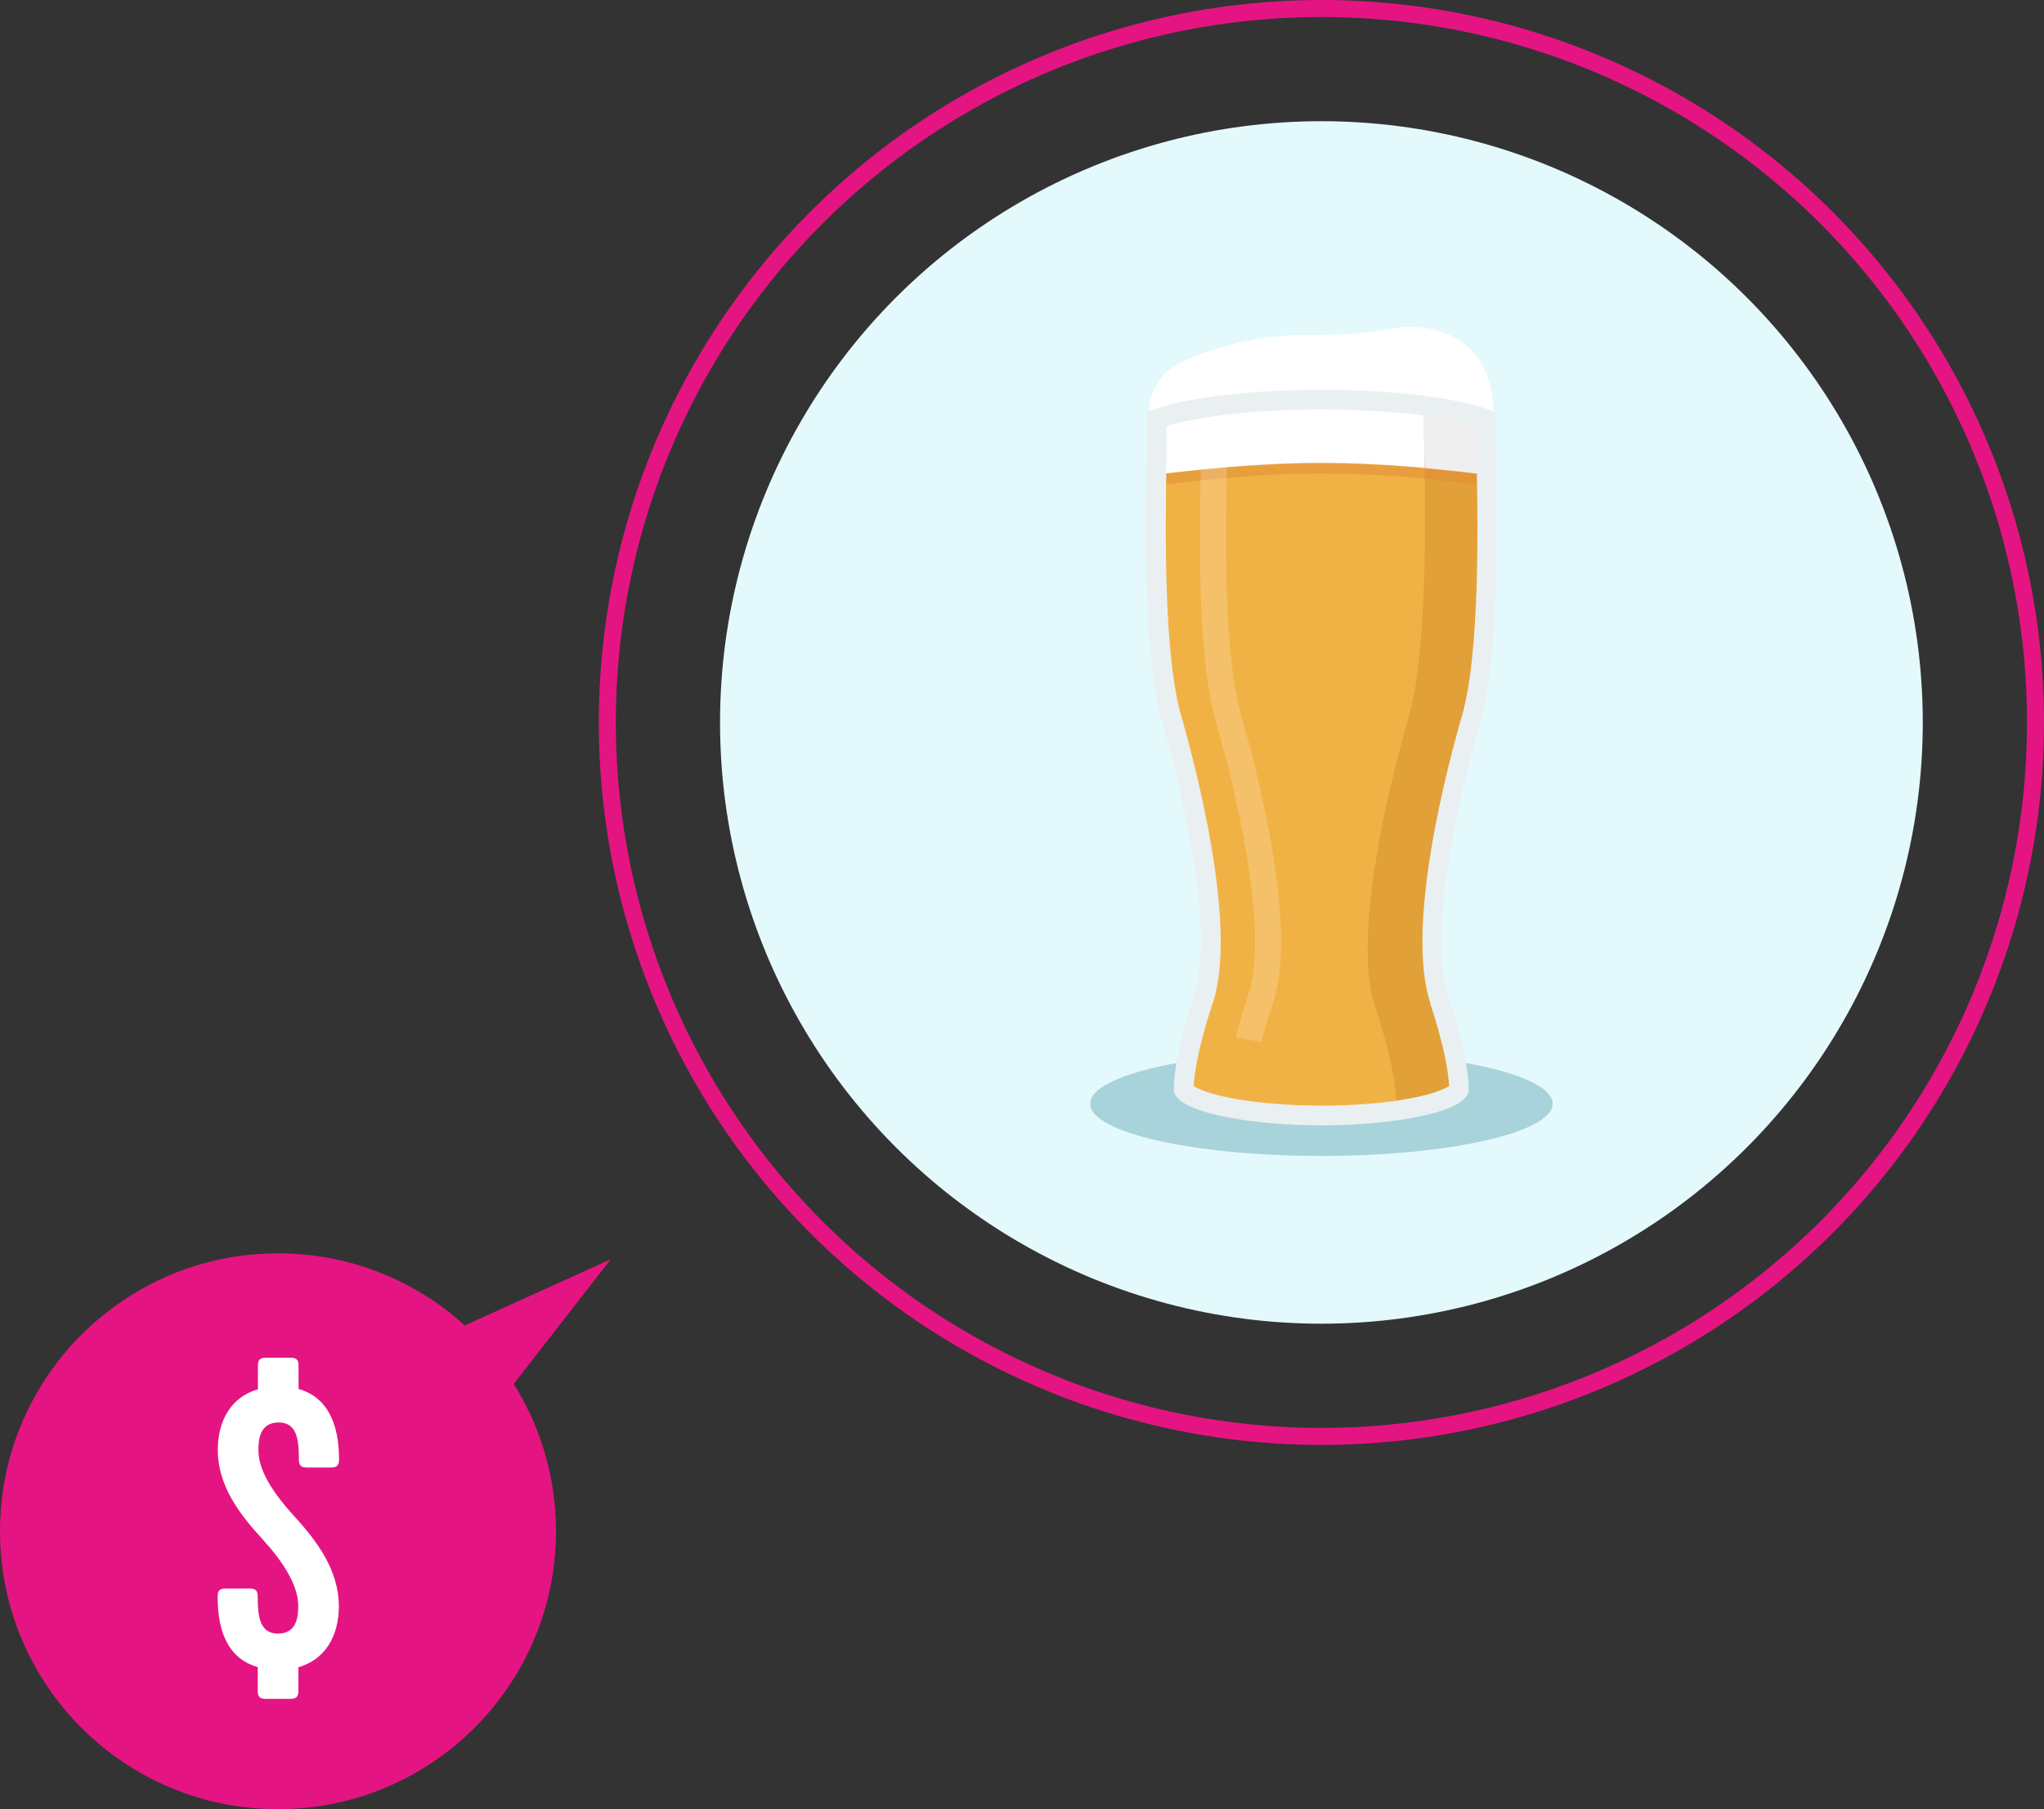
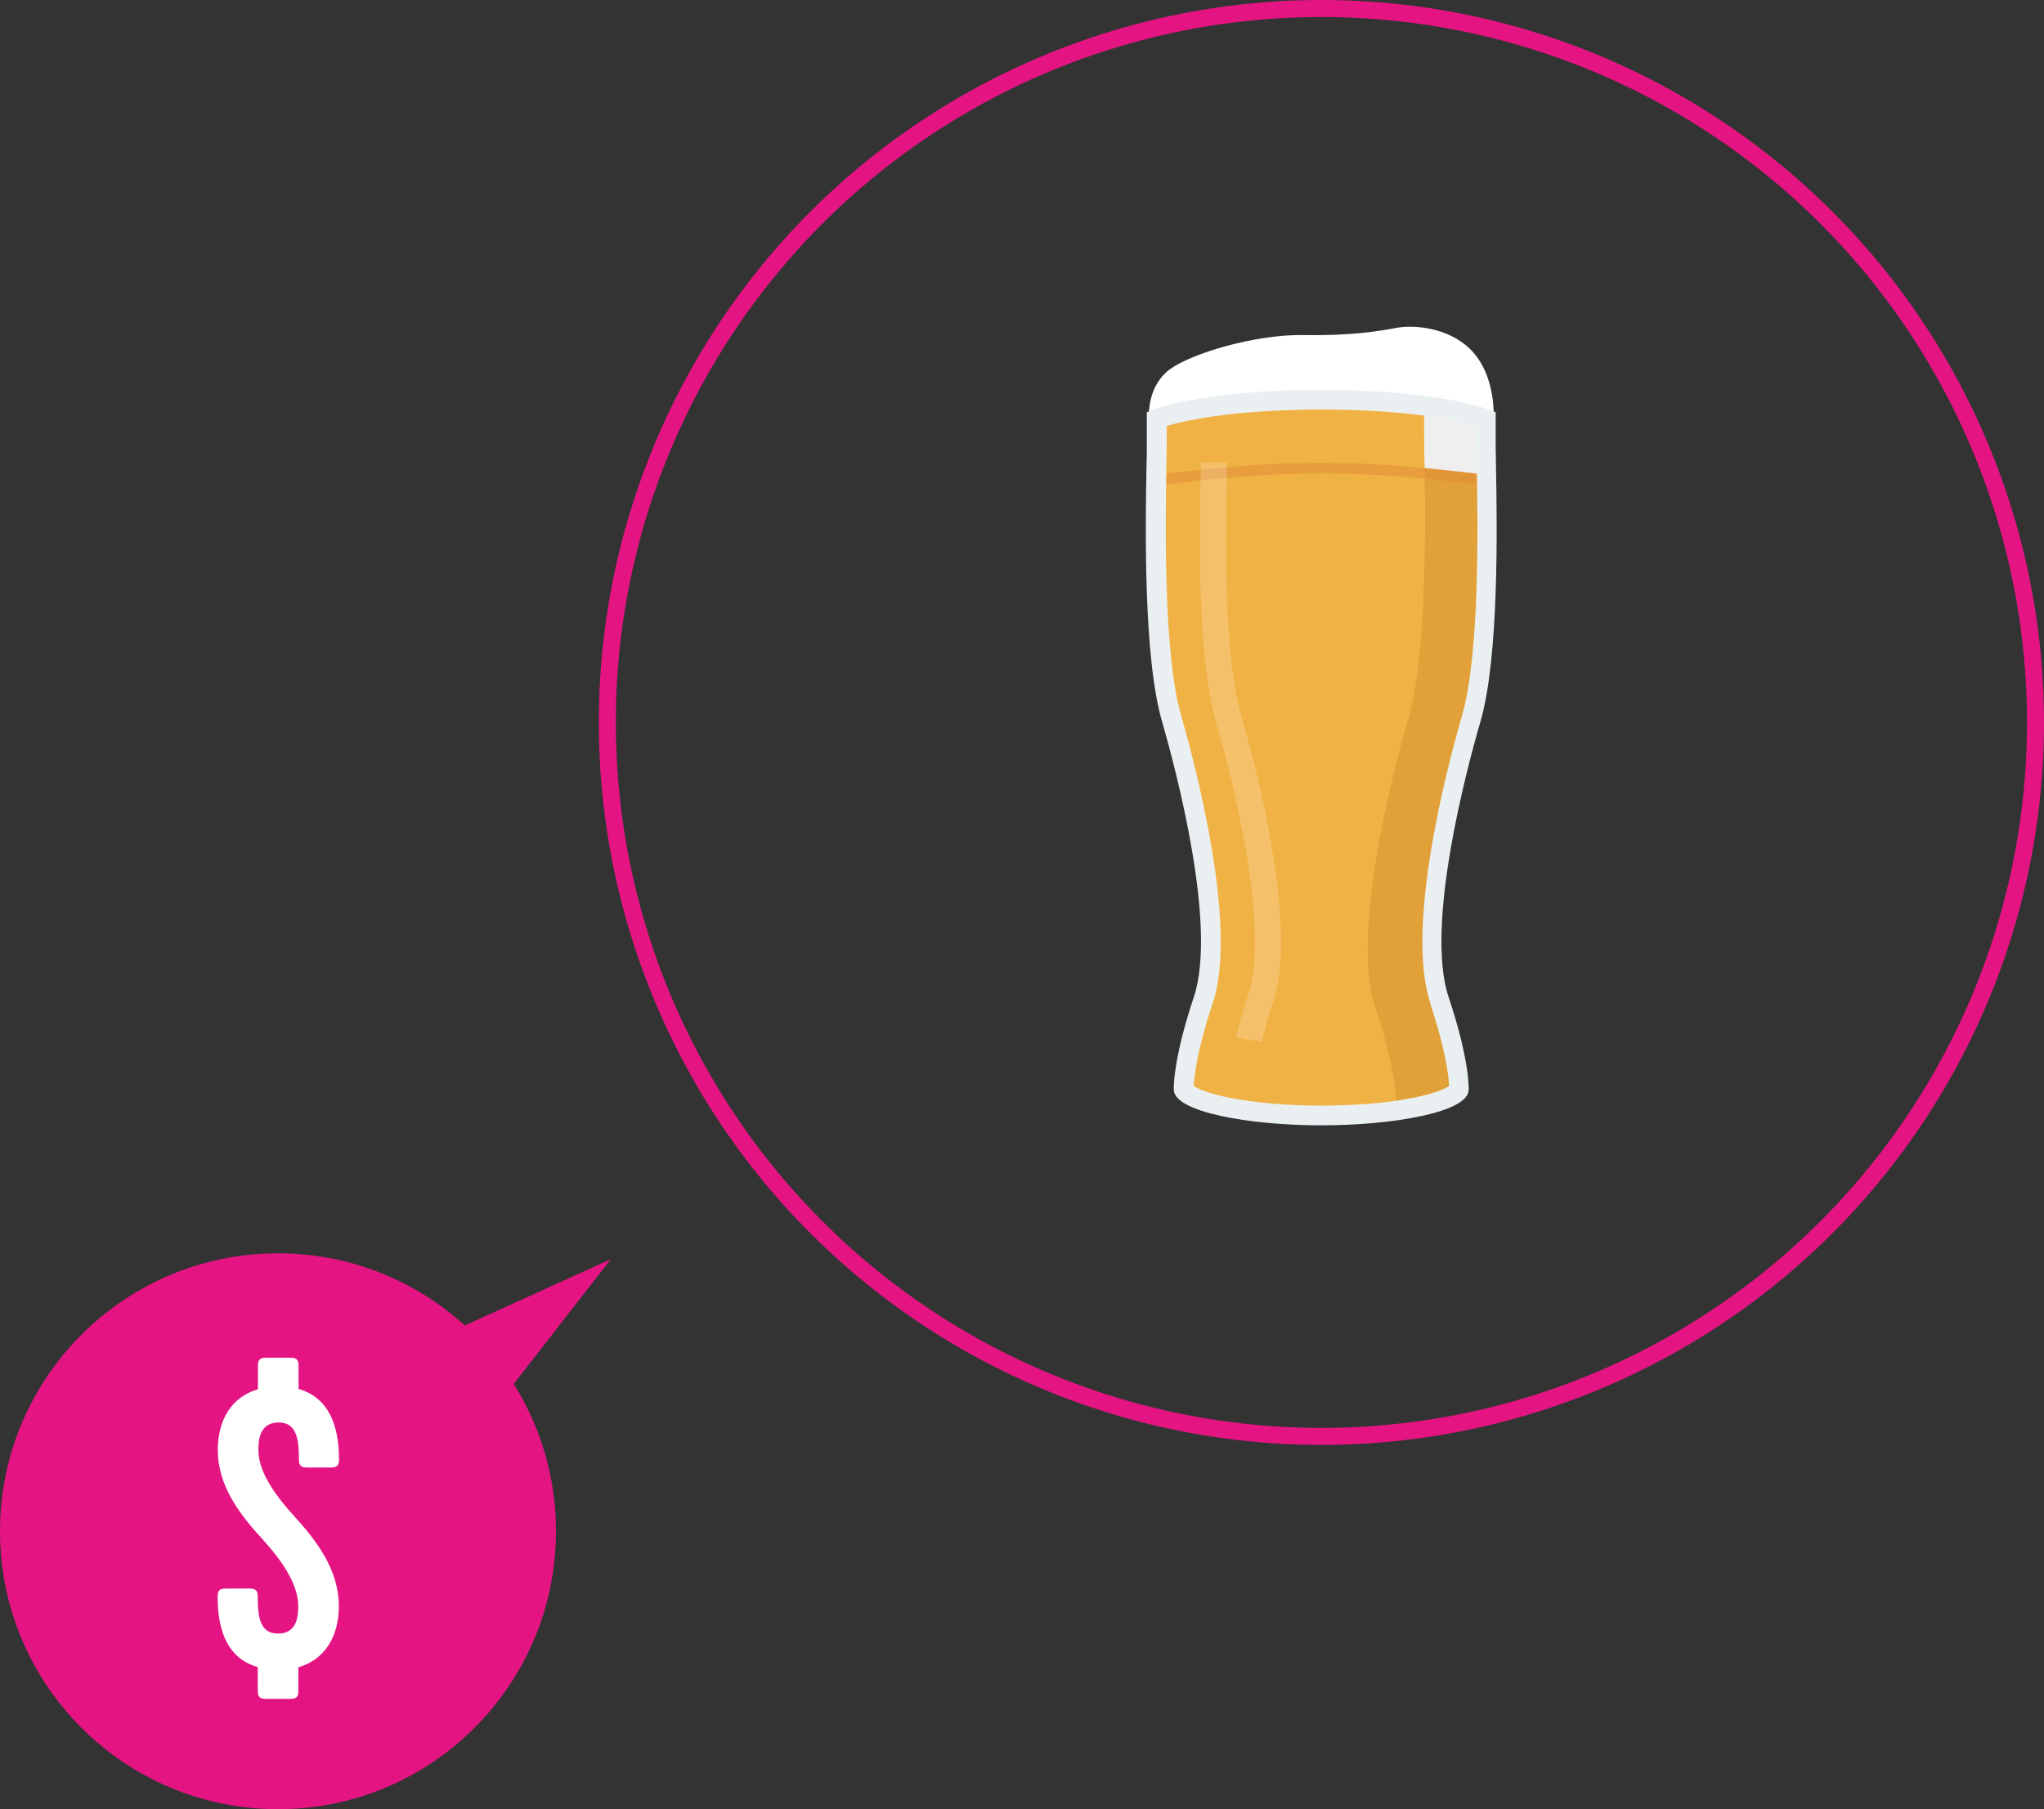
<svg xmlns="http://www.w3.org/2000/svg" id="Layer_1" viewBox="0 0 120.22 106.44">
  <rect x="0" y="0" width="120.22" height="106.44" fill="#333333" stroke="none" />
  <defs>
    <style>.cls-1{opacity:.5;}.cls-1,.cls-2{fill:none;}.cls-3{fill:#eaf0f1;}.cls-4,.cls-5{fill:#fff;}.cls-6{fill:#f1b245;}.cls-7{fill:#e4f9fc;}.cls-8{fill:#efefef;}.cls-9{fill:#a9d3da;}.cls-10{fill:#e51483;}.cls-11{fill:#e2a038;}.cls-12{fill:#e28a35;}.cls-5{opacity:.2;}.cls-2{stroke:#e51483;stroke-miterlimit:10;}</style>
  </defs>
-   <circle class="cls-7" cx="77.72" cy="42.5" r="35.37" />
-   <ellipse class="cls-9" cx="77.72" cy="64.93" rx="13.6" ry="3.07" />
  <path class="cls-4" d="m67.58,24.32s-.05-1.65,1.22-2.59c1.27-.94,5.02-2.06,7.83-2.02,2.81.05,4.5-.23,5.49-.42s3-.05,4.32,1.22,1.41,3.26,1.41,3.81-4.5,2.29-4.5,2.29l-14.86-.51-.9-1.78Z" />
  <path class="cls-6" d="m87.85,26.3v-1.98c-1.82-.76-5.68-1.28-10.13-1.28s-8.31.52-10.13,1.28v1.98c0,1.98-.38,11.71.89,16.08,1.27,4.37,3.14,12.49,1.88,16.3-1.27,3.8-1.17,5.42-1.17,5.42,0,1.09,3.82,1.97,8.54,1.97s8.54-.88,8.54-1.97c0,0,.09-1.61-1.17-5.42-1.27-3.8.61-11.93,1.88-16.3s.89-14.1.89-16.08Z" />
-   <path class="cls-4" d="m77.72,23.05c-4.46,0-8.31.52-10.13,1.28v1.98c0,.27,0,1.14-.02,1.66,2.91-.35,6.4-.72,10.15-.72s7.24.37,10.15.72c0-.53-.02-1.39-.02-1.66v-1.98c-1.82-.76-5.68-1.28-10.13-1.28Z" />
  <path class="cls-11" d="m87.85,26.3v-1.98c-.99-.41-2.57-.75-4.52-.98.15.05.3.11.43.16v2.06c0,2.06.39,12.18-.93,16.72-1.32,4.55-3.27,13-1.95,16.95,1.32,3.96,1.22,5.63,1.22,5.63,0,.38-.46.74-1.25,1.05,3.16-.29,5.4-1,5.4-1.83,0,0,.09-1.61-1.17-5.42-1.27-3.8.61-11.93,1.88-16.3s.89-14.1.89-16.08Z" />
  <path class="cls-8" d="m87.6,24.23s-.09-.03-.14-.05c-.02,0-.05-.02-.08-.03-.04-.02-.09-.03-.14-.04-.03,0-.05-.02-.08-.03-.05-.01-.09-.03-.14-.04-.03,0-.06-.02-.08-.02-.05-.01-.1-.03-.15-.04-.03,0-.06-.02-.08-.02-.06-.01-.11-.03-.17-.04-.03,0-.05-.01-.08-.02-.06-.02-.12-.03-.19-.04-.02,0-.05-.01-.07-.02-.07-.02-.14-.03-.21-.05-.02,0-.04,0-.06-.01-.08-.02-.16-.03-.24-.05-.01,0-.03,0-.04,0-.69-.14-1.47-.26-2.32-.36.15.05.3.11.43.16v2.06c0,.39.01,1.08.03,1.96,1.45.13,2.82.28,4.08.43,0-.53-.02-1.39-.02-1.66v-1.98c-.06-.02-.12-.05-.19-.07-.02,0-.04-.02-.06-.02Z" />
  <g class="cls-1">
    <path class="cls-12" d="m86.84,28.5c-2.81-.34-5.85-.65-9.12-.65s-6.32.31-9.12.65l-.08-.63c2.83-.34,5.89-.65,9.2-.65s6.37.31,9.2.65l-.08.63Z" />
  </g>
  <path class="cls-3" d="m87.99,27.51c0-.52-.02-.94-.02-1.2v-2.06l-.08-.03c-1.92-.79-5.82-1.29-10.18-1.29s-8.27.49-10.18,1.29l-.08.03v2.06c0,.27,0,.68-.02,1.2-.06,3.33-.19,11.11.91,14.91.79,2.74,3.28,12.02,1.88,16.22-1.26,3.78-1.18,5.4-1.18,5.46,0,1.31,4.41,2.1,8.67,2.1s8.67-.78,8.67-2.09c0-.07.08-1.68-1.18-5.46-1.4-4.21,1.08-13.48,1.88-16.22,1.1-3.79.97-11.58.91-14.91Zm-3.88,31.5c.95,2.84,1.1,4.39,1.12,4.88-.17.11-.75.43-2.21.71-1.47.29-3.35.44-5.3.44s-3.83-.16-5.3-.44c-1.46-.28-2.04-.6-2.21-.71.02-.49.17-2.04,1.12-4.88,1.51-4.52-1.05-14.09-1.86-16.91-1.05-3.63-.92-11.29-.87-14.57,0-.53.02-.95.02-1.22v-1.25c1.96-.6,5.43-.97,9.11-.97s7.15.37,9.11.97v1.25c0,.28,0,.7.02,1.22.06,3.27.18,10.94-.87,14.57-.82,2.82-3.37,12.39-1.86,16.91Z" />
  <path class="cls-5" d="m73.44,58.44c-.33,1-.57,1.86-.75,2.58.41.09.92.18,1.51.27.16-.66.39-1.45.69-2.37,1.48-4.45-1.05-13.95-1.87-16.75-1.06-3.65-.93-10.72-.88-13.74,0-.52.02-.93.02-1.21h-1.53c0,.27,0,.67-.02,1.18-.06,3.35-.18,10.32.94,14.19,1.61,5.56,2.95,12.64,1.89,15.85Z" />
  <circle class="cls-2" cx="77.72" cy="42.5" r="42" />
  <circle class="cls-10" cx="16.35" cy="90.08" r="16.35" />
  <path class="cls-4" d="m15.16,99.45v-1.38c-1.69-.48-2.36-2-2.36-4.14,0-.36.12-.48.48-.48h1.4c.36,0,.48.12.48.48,0,1.17.12,2.17,1.19,2.17,1.19,0,1.19-1.17,1.19-1.64,0-1.19-.86-2.55-2.09-3.9-1.38-1.5-2.64-3.17-2.64-5.26,0-1.74.79-3.12,2.36-3.57v-1.38c0-.36.12-.48.48-.48h1.43c.36,0,.48.12.48.48v1.36c1.69.48,2.38,2.02,2.38,4.14,0,.36-.12.48-.48.48h-1.4c-.36,0-.48-.12-.48-.48,0-1.17-.12-2.17-1.19-2.17-1.19,0-1.19,1.17-1.19,1.64,0,1.19.86,2.5,2.09,3.86,1.38,1.5,2.64,3.21,2.64,5.31,0,1.76-.81,3.14-2.38,3.59v1.38c0,.36-.12.48-.48.48h-1.43c-.36,0-.48-.12-.48-.48Z" />
  <polygon class="cls-10" points="25.53 78.79 28.91 83.09 35.92 74.08 25.53 78.79" />
</svg>